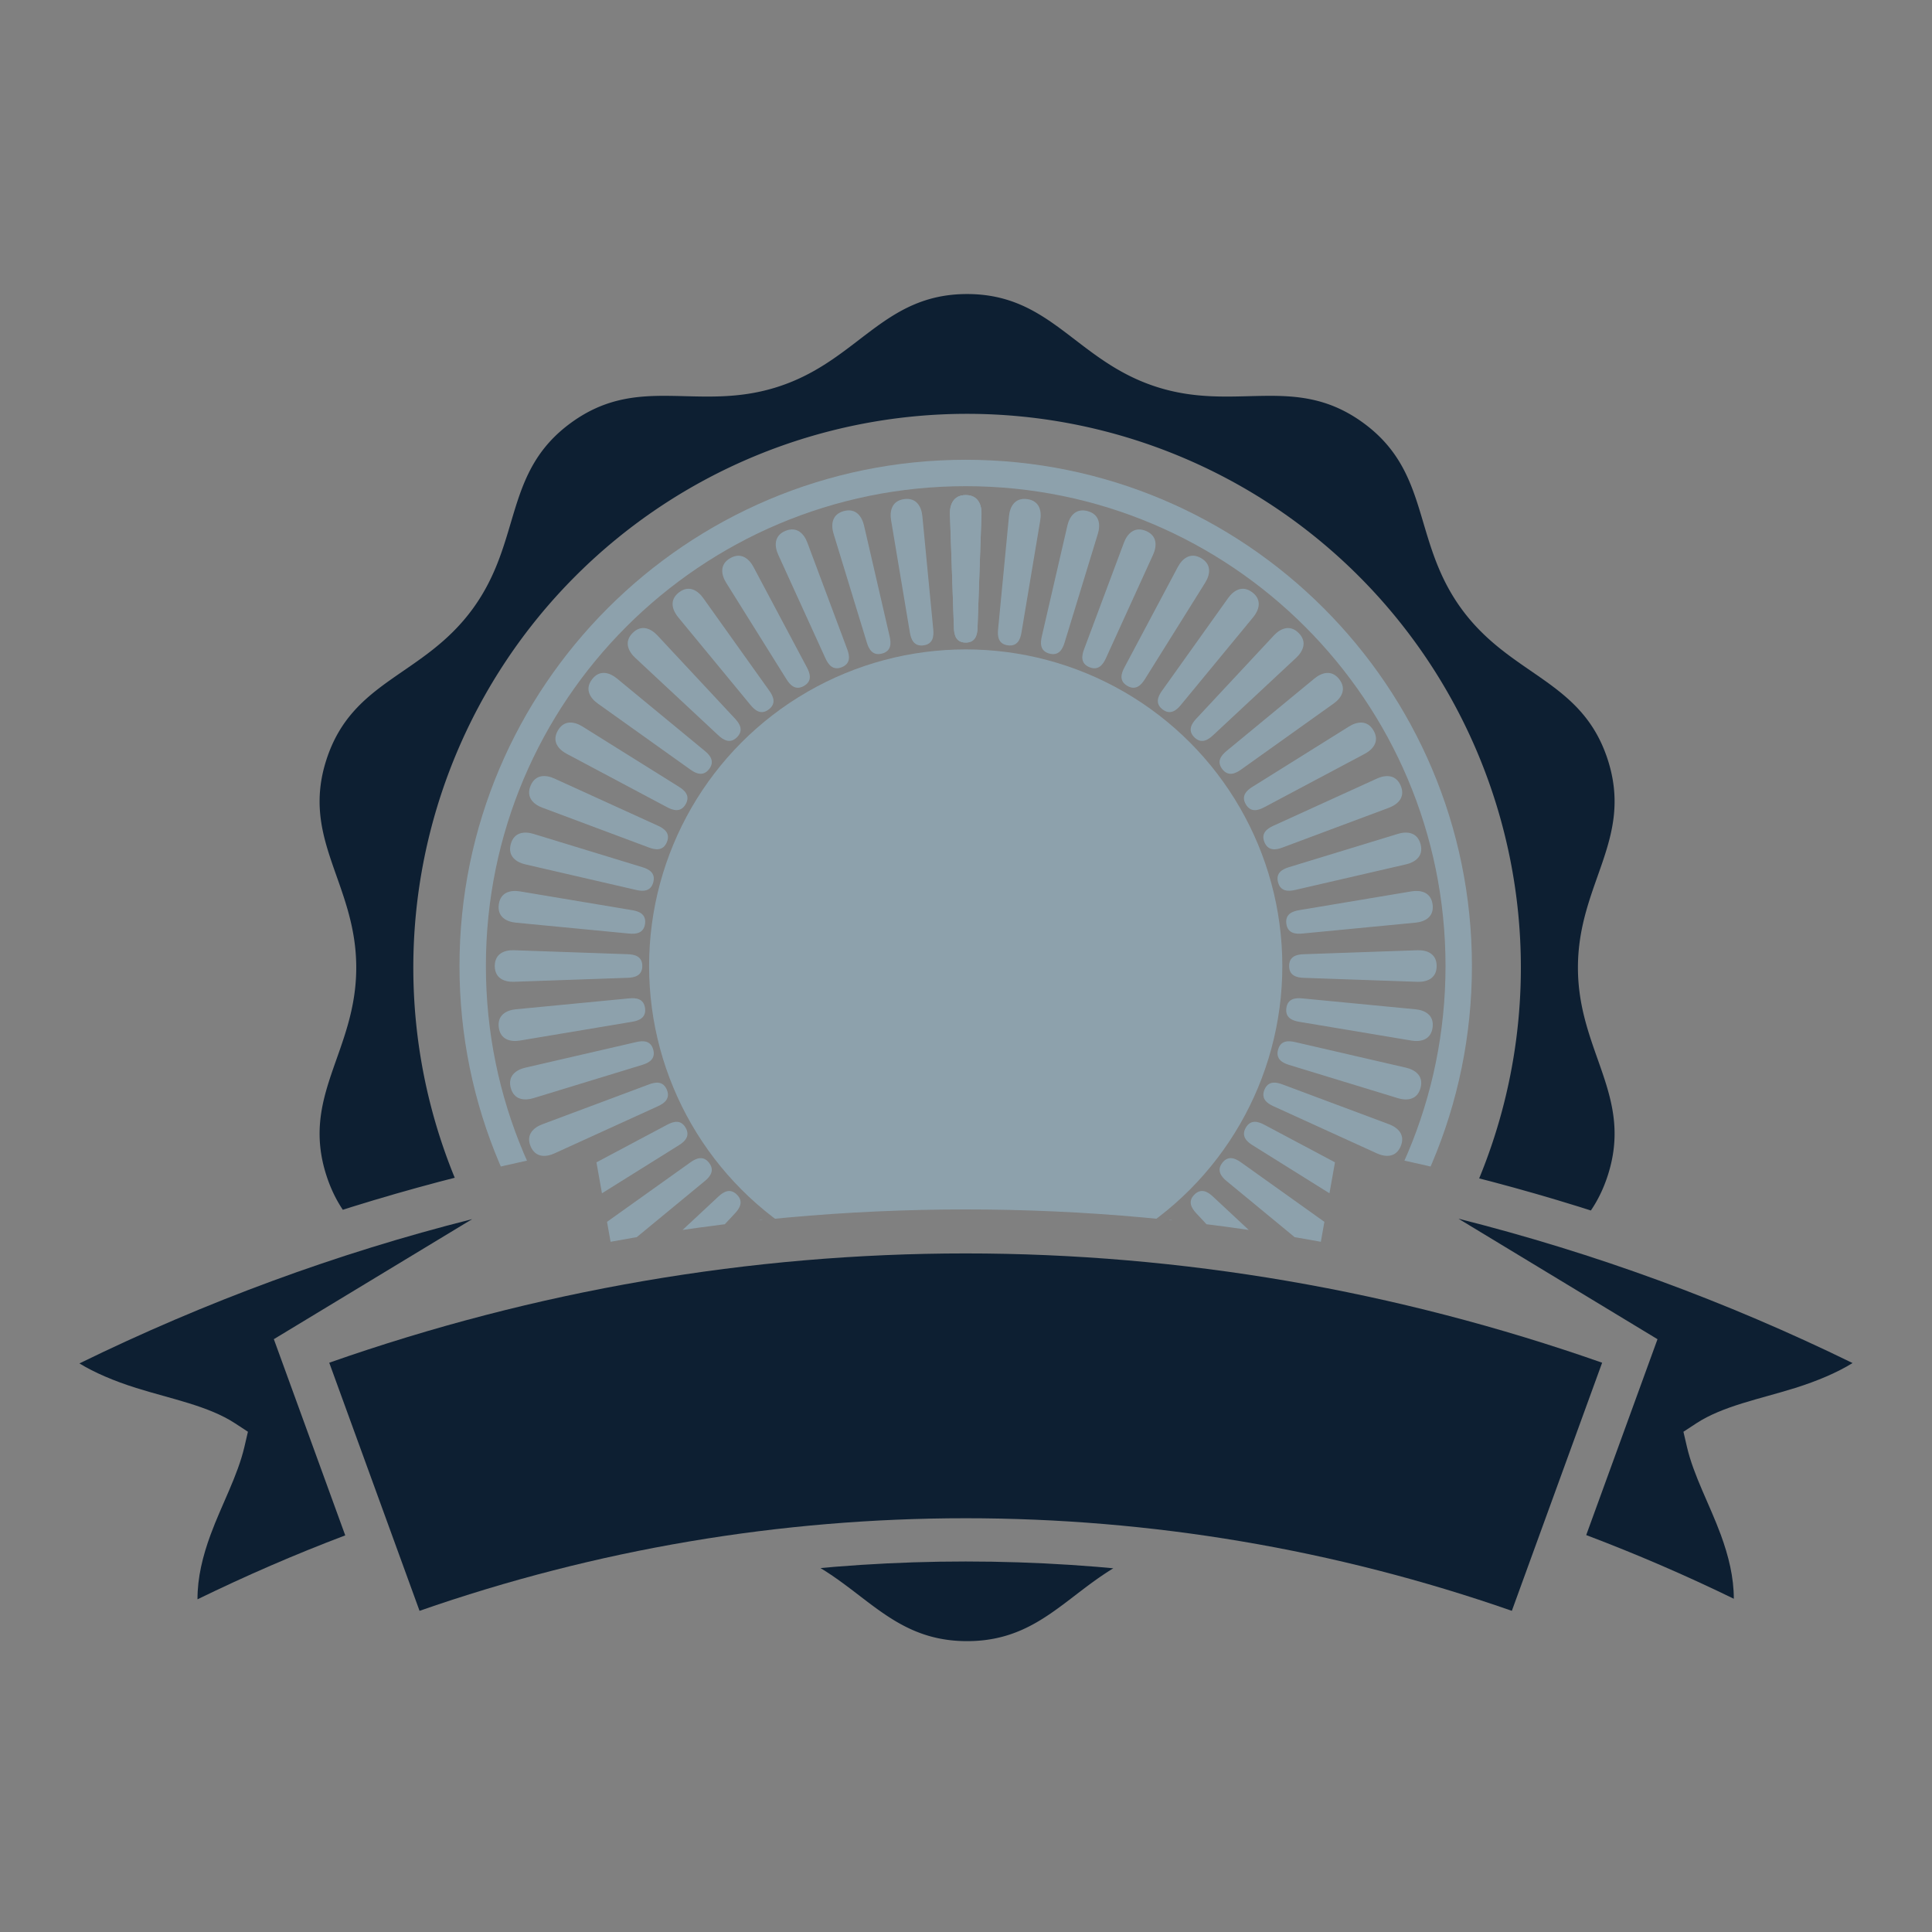
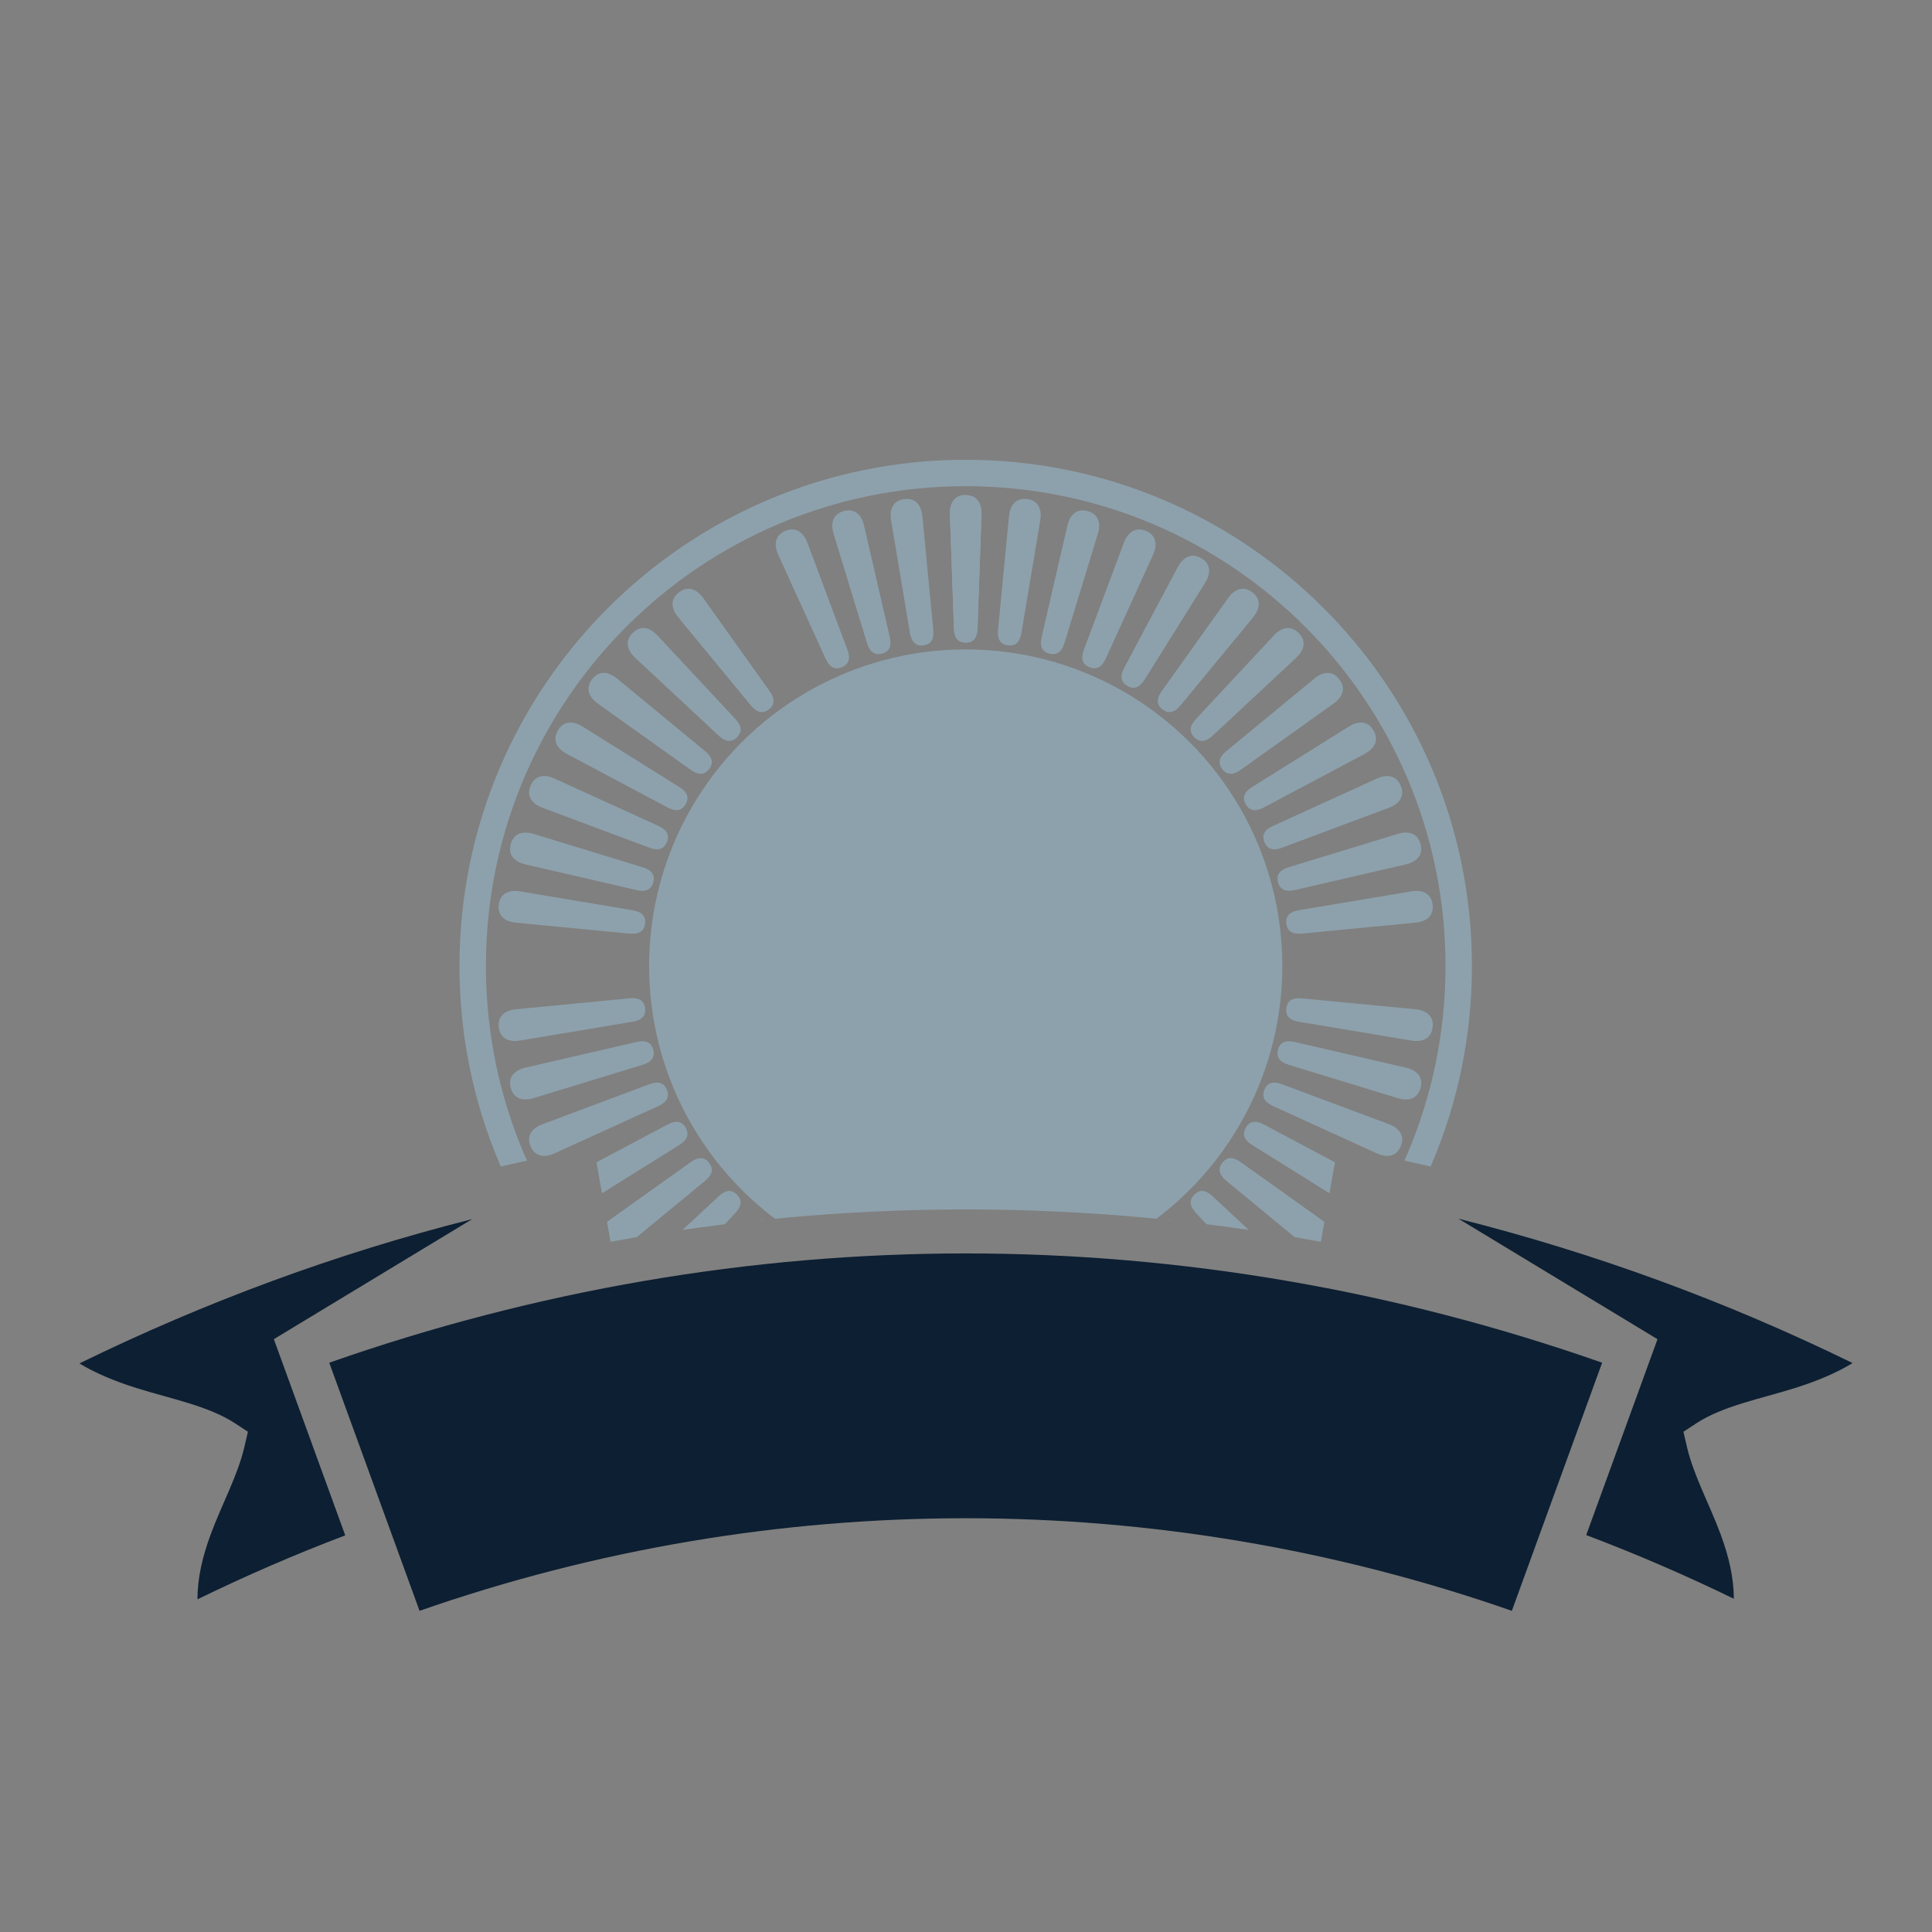
<svg xmlns="http://www.w3.org/2000/svg" width="219.52mm" height="219.52mm" version="1.1" viewBox="0 0 219.52 219.52">
  <rect x="0" y="0" width="219.52" height="219.52" fill="#808080" stroke="none" />
  <defs>
    <clipPath id="b">
      <path d="m101.82 28.349a87.758 87.758 0 0 0-87.758 87.758 87.758 87.758 0 0 0 5.873 31.526c12.872-4.8 26.131-8.457 39.623-10.932l0.438 2.462c0.004-7.9e-4 0.009-2e-3 0.013-3e-3l-0.012 8e-3 1.471 8.276c13.338-2.45 26.845-3.677 40.352-3.677s27.014 1.228 40.352 3.677l1.471-8.276-0.013-8e-3c5e-3 7.9e-4 9e-3 2e-3 0.013 3e-3l0.438-2.461c13.465 2.469 26.699 6.116 39.546 10.901a87.758 87.758 0 0 0 5.95-31.497 87.758 87.758 0 0 0-87.757-87.758zm0 155.42c-15.881 0-31.762 2.063-47.237 6.189a87.758 87.758 0 0 0 47.237 13.909 87.758 87.758 0 0 0 47.356-13.878c-15.512-4.146-31.434-6.22-47.356-6.22z" fill="#f00" opacity=".2" />
    </clipPath>
    <clipPath id="a">
      <path d="m60.006 139.16c-0.004 7.9e-4 -0.009 2e-3 -0.013 3e-3l0.001 5e-3zm83.621 0 0.013 8e-3 5.3e-4 -5e-3c-5e-3 -7.9e-4 -9e-3 -2e-3 -0.013-3e-3zm14.184 5.663 22.613 13.689-8.1 22.256c5.687 2.151 11.282 4.563 16.771 7.236-5.3e-4 -2.441-0.594-4.862-1.48-7.272-1.272-3.457-3.081-6.695-3.85-10.001l-0.396-1.702 1.462-0.957c3.029-1.982 7.213-2.758 11.244-4.022 2.518-0.79 4.786-1.758 6.511-2.828-14.36-7.026-29.363-12.519-44.774-16.399zm-112.07 0.047c-15.365 3.875-30.305 9.392-44.625 16.394 1.718 1.052 3.957 2.006 6.441 2.785 4.03 1.264 8.215 2.039 11.244 4.021l1.463 0.957-0.396 1.703c-0.77 3.306-2.578 6.543-3.85 10-0.894 2.431-1.494 4.873-1.484 7.336 5.496-2.678 11.092-5.11 16.787-7.264l-4.768-13.103-3.345-9.191zm56.074 3.896c-24.463 0-48.903 4.201-72.312 12.418l10.26 28.192c40.195-14.027 83.911-14.027 124.11 0l2.058-5.655h-5.3e-4l5.745-15.786 2.457-6.751c-23.409-8.217-47.85-12.418-72.313-12.418z" color="#000000" color-rendering="auto" dominant-baseline="auto" fill="#f00" image-rendering="auto" opacity=".2" shape-rendering="auto" solid-color="#000000" style="font-feature-settings:normal;font-variant-alternates:normal;font-variant-caps:normal;font-variant-ligatures:normal;font-variant-numeric:normal;font-variant-position:normal;isolation:auto;mix-blend-mode:normal;shape-padding:0;text-decoration-color:#000000;text-decoration-line:none;text-decoration-style:solid;text-indent:0;text-orientation:mixed;text-transform:none;white-space:normal" />
    </clipPath>
  </defs>
  <g transform="translate(20.556 -13.372)">
    <g transform="translate(-12.649 7.024)">
      <g clip-path="url(#b)">
-         <path transform="scale(.265)" d="m384.82 150.03c-36.06 0-46.638 28.566-80.934 39.709-34.295 11.143-59.645-5.75-88.818 15.445s-20.941 50.524-42.137 79.697-51.632 30.406-62.775 64.701c-11.143 34.295 12.756 53.184 12.756 89.244s-23.899 54.949-12.756 89.244c11.143 34.295 41.58 35.528 62.775 64.701 21.196 29.173 12.963 58.502 42.137 79.697 29.173 21.196 54.523 4.302 88.818 15.445s44.873 39.709 80.934 39.709c36.06 1e-5 46.638-28.566 80.934-39.709 34.295-11.143 59.643 5.75 88.816-15.445 29.173-21.196 20.941-50.524 42.137-79.697 21.196-29.173 51.632-30.406 62.775-64.701s-12.756-53.184-12.756-89.244c0-36.06 23.899-54.949 12.756-89.244s-41.58-35.528-62.775-64.701c-21.196-29.173-12.963-58.502-42.137-79.697-29.173-21.196-54.521-4.302-88.816-15.445-34.295-11.143-44.873-39.709-80.934-39.709zm0 51.361a237.44 237.44 0 0 1 237.44 237.44 237.44 237.44 0 0 1-237.44 237.44 237.44 237.44 0 0 1-237.44-237.44 237.44 237.44 0 0 1 237.44-237.44z" fill="#0d1f32" />
        <path d="m101.82 58.59c-31.749 0-57.518 25.769-57.518 57.518 0 31.749 25.769 57.518 57.518 57.518 31.749 0 57.518-25.769 57.518-57.518 0-31.749-25.769-57.518-57.518-57.518zm0 3c30.127 0 54.518 24.39 54.518 54.518 0 30.127-24.39 54.518-54.518 54.518-30.127 0-54.518-24.39-54.518-54.518 0-30.127 24.39-54.518 54.518-54.518z" color="#000000" color-rendering="auto" dominant-baseline="auto" fill="#8da1ac" image-rendering="auto" shape-rendering="auto" solid-color="#000000" style="font-feature-settings:normal;font-variant-alternates:normal;font-variant-caps:normal;font-variant-ligatures:normal;font-variant-numeric:normal;font-variant-position:normal;isolation:auto;mix-blend-mode:normal;shape-padding:0;text-decoration-color:#000000;text-decoration-line:none;text-decoration-style:solid;text-indent:0;text-orientation:mixed;text-transform:none;white-space:normal" />
        <circle cx="101.82" cy="116.11" r="35.975" fill="#8da1ac" />
        <g fill="#8da1ac">
-           <path d="m101.82 62.598c-1.447 0-1.828 1.163-1.792 2.186l0.452 12.934c0.027 0.787 0.238 1.642 1.341 1.642 1.102 0 1.314-0.874 1.341-1.642l0.452-12.934c0.036-1.023-0.345-2.186-1.792-2.186zm0 90.257c-1.102 0-1.313 0.855-1.341 1.642l-0.452 12.934c-0.036 1.023 0.345 2.186 1.792 2.186 1.447 0 1.828-1.164 1.792-2.186l-0.452-12.934c-0.027-0.768-0.238-1.642-1.341-1.642z" />
+           <path d="m101.82 62.598c-1.447 0-1.828 1.163-1.792 2.186l0.452 12.934c0.027 0.787 0.238 1.642 1.341 1.642 1.102 0 1.314-0.874 1.341-1.642l0.452-12.934zm0 90.257c-1.102 0-1.313 0.855-1.341 1.642l-0.452 12.934c-0.036 1.023 0.345 2.186 1.792 2.186 1.447 0 1.828-1.164 1.792-2.186l-0.452-12.934c-0.027-0.768-0.238-1.642-1.341-1.642z" />
          <path d="m101.82 62.598c-1.447 0-1.828 1.163-1.792 2.186l0.452 12.934c0.027 0.787 0.238 1.642 1.341 1.642 1.102 0 1.314-0.874 1.341-1.642l0.452-12.934c0.036-1.023-0.345-2.186-1.792-2.186zm0 90.257c-1.102 0-1.313 0.855-1.341 1.642l-0.452 12.934c-0.036 1.023 0.345 2.186 1.792 2.186 1.447 0 1.828-1.164 1.792-2.186l-0.452-12.934c-0.027-0.768-0.238-1.642-1.341-1.642z" />
          <path d="m108.8 63.056c-1.435-0.189-1.964 0.915-2.062 1.933l-1.24 12.882c-0.076 0.784 0.022 1.659 1.115 1.803 1.093 0.144 1.417-0.695 1.543-1.453l2.136-12.764c0.169-1.009-0.057-2.212-1.492-2.401zm-11.781 89.484c-1.093-0.144-1.413 0.676-1.543 1.453l-2.136 12.764c-0.169 1.009 0.057 2.213 1.491 2.402 1.435 0.189 1.964-0.915 2.062-1.934l1.24-12.882c0.074-0.765-0.022-1.659-1.115-1.803z" />
          <path d="m115.67 64.421c-1.398-0.375-2.067 0.651-2.297 1.648l-2.911 12.61c-0.177 0.768-0.195 1.648 0.87 1.933 1.065 0.285 1.495-0.504 1.72-1.239l3.784-12.376c0.299-0.979 0.233-2.201-1.165-2.575zm-23.36 87.181c-1.065-0.285-1.49 0.486-1.72 1.239l-3.784 12.376c-0.299 0.979-0.233 2.201 1.165 2.576 1.398 0.375 2.067-0.651 2.297-1.648l2.911-12.61c0.173-0.749 0.195-1.647-0.87-1.933z" />
          <path d="m122.29 66.671c-1.337-0.554-2.134 0.375-2.492 1.334l-4.532 12.122c-0.276 0.738-0.408 1.608 0.61 2.03 1.018 0.422 1.548-0.305 1.867-1.004l5.367-11.776c0.424-0.931 0.518-2.151-0.819-2.705zm-34.54 83.386c-1.018-0.422-1.54 0.287-1.867 1.004l-5.367 11.776c-0.424 0.931-0.518 2.152 0.819 2.706 1.337 0.554 2.134-0.376 2.492-1.334l4.532-12.122c0.269-0.72 0.408-1.608-0.61-2.03z" />
          <path d="m128.57 69.767c-1.253-0.724-2.164 0.094-2.645 0.997l-6.076 11.427c-0.37 0.695-0.615 1.541 0.34 2.092 0.955 0.551 1.575-0.1 1.982-0.752l6.858-10.975c0.542-0.868 0.794-2.066-0.459-2.789zm-45.128 78.164c-0.955-0.551-1.564 0.084-1.982 0.752l-6.858 10.975c-0.542 0.868-0.795 2.066 0.459 2.79 1.253 0.724 2.165-0.094 2.645-0.997l6.076-11.427c0.361-0.679 0.615-1.541-0.34-2.092z" />
          <path d="m134.39 73.656c-1.148-0.881-2.158-0.19-2.752 0.643l-7.515 10.536c-0.458 0.641-0.811 1.448 0.064 2.119 0.874 0.671 1.574 0.106 2.063-0.487l8.232-9.986c0.651-0.79 1.057-1.944-0.091-2.825zm-54.945 71.605c-0.874-0.671-1.562-0.121-2.063 0.486l-8.232 9.986c-0.651 0.79-1.057 1.944 0.091 2.826 1.148 0.881 2.159 0.189 2.753-0.644l7.515-10.536c0.447-0.626 0.81-1.448-0.064-2.119z" />
          <path d="m139.65 78.27c-1.023-1.023-2.115-0.47-2.813 0.278l-8.826 9.465c-0.537 0.576-0.993 1.33-0.213 2.109 0.779 0.779 1.547 0.311 2.109-0.213l9.465-8.826c0.748-0.698 1.302-1.79 0.278-2.813zm-63.821 63.821c-0.779-0.779-1.533-0.324-2.109 0.213l-9.465 8.826c-0.748 0.698-1.302 1.79-0.279 2.813 1.023 1.023 2.115 0.47 2.813-0.279l8.826-9.465c0.524-0.562 0.992-1.329 0.213-2.109z" />
          <path d="m144.27 83.533c-0.881-1.148-2.036-0.742-2.825-0.091l-9.986 8.232c-0.608 0.501-1.158 1.189-0.487 2.063 0.671 0.874 1.493 0.51 2.119 0.064l10.536-7.515c0.833-0.594 1.524-1.604 0.643-2.752zm-71.605 54.945c-0.671-0.875-1.477-0.522-2.119-0.064l-10.536 7.515c-0.833 0.594-1.525 1.605-0.644 2.753 0.881 1.148 2.036 0.742 2.826 0.091l9.986-8.232c0.593-0.489 1.157-1.188 0.486-2.063z" />
          <path d="m148.16 89.353c-0.724-1.253-1.921-1.001-2.789-0.459l-10.975 6.858c-0.668 0.417-1.303 1.027-0.752 1.982 0.551 0.955 1.414 0.701 2.092 0.34l11.427-6.076c0.903-0.48 1.721-1.392 0.997-2.645zm-78.164 45.128c-0.551-0.955-1.397-0.71-2.092-0.34l-11.427 6.076c-0.903 0.48-1.721 1.392-0.997 2.645 0.724 1.253 1.922 1.001 2.79 0.459l10.975-6.858c0.652-0.407 1.303-1.027 0.752-1.982z" />
          <path d="m151.25 95.63c-0.554-1.337-1.774-1.243-2.705-0.819l-11.776 5.367c-0.717 0.327-1.426 0.849-1.004 1.867 0.422 1.018 1.31 0.879 2.03 0.61l12.122-4.532c0.958-0.358 1.887-1.155 1.334-2.492zm-83.386 34.54c-0.422-1.018-1.292-0.886-2.03-0.61l-12.122 4.532c-0.958 0.358-1.888 1.155-1.334 2.492 0.554 1.337 1.775 1.243 2.706 0.819l11.776-5.367c0.7-0.319 1.426-0.848 1.004-1.867z" />
          <path d="m153.5 102.26c-0.375-1.398-1.597-1.464-2.575-1.165l-12.376 3.784c-0.753 0.23-1.525 0.655-1.239 1.72 0.285 1.065 1.184 1.043 1.933 0.87l12.61-2.911c0.997-0.23 2.022-0.899 1.648-2.297zm-87.181 23.36c-0.285-1.065-1.165-1.047-1.933-0.87l-12.61 2.911c-0.997 0.23-2.023 0.899-1.648 2.297 0.375 1.398 1.597 1.464 2.576 1.165l12.376-3.784c0.735-0.225 1.524-0.655 1.239-1.72z" />
          <path d="m154.87 109.12c-0.189-1.435-1.392-1.66-2.401-1.492l-12.764 2.136c-0.777 0.13-1.597 0.451-1.453 1.543 0.144 1.093 1.038 1.188 1.803 1.115l12.882-1.24c1.018-0.098 2.122-0.627 1.933-2.062zm-89.484 11.781c-0.144-1.093-1.019-1.19-1.803-1.115l-12.882 1.24c-1.018 0.098-2.123 0.627-1.934 2.062 0.189 1.435 1.393 1.66 2.402 1.491l12.764-2.136c0.758-0.127 1.597-0.45 1.453-1.543z" />
-           <path d="m155.33 116.11c0-1.447-1.163-1.828-2.186-1.792l-12.934 0.452c-0.787 0.027-1.642 0.238-1.642 1.341 0 1.102 0.874 1.314 1.642 1.341l12.934 0.452c1.023 0.036 2.186-0.345 2.186-1.792zm-90.257 0c4e-6 -1.102-0.855-1.313-1.642-1.341l-12.934-0.452c-1.023-0.036-2.186 0.345-2.186 1.792 0 1.447 1.164 1.828 2.186 1.792l12.934-0.452c0.768-0.027 1.642-0.238 1.642-1.341z" />
          <path d="m154.87 123.09c0.189-1.435-0.915-1.964-1.933-2.062l-12.882-1.24c-0.784-0.076-1.659 0.022-1.803 1.115-0.144 1.093 0.695 1.417 1.453 1.543l12.764 2.136c1.009 0.169 2.212-0.057 2.401-1.492zm-89.484-11.781c0.144-1.093-0.676-1.413-1.453-1.543l-12.764-2.136c-1.009-0.169-2.213 0.057-2.402 1.491-0.189 1.435 0.915 1.964 1.934 2.062l12.882 1.24c0.765 0.074 1.659-0.022 1.803-1.115z" />
          <path d="m153.5 129.96c0.375-1.398-0.651-2.067-1.648-2.297l-12.61-2.911c-0.768-0.177-1.648-0.195-1.933 0.87-0.285 1.065 0.504 1.495 1.239 1.72l12.376 3.784c0.979 0.299 2.201 0.233 2.575-1.165zm-87.181-23.36c0.285-1.065-0.486-1.49-1.239-1.72l-12.376-3.784c-0.979-0.299-2.201-0.233-2.576 1.165-0.375 1.398 0.651 2.067 1.648 2.297l12.61 2.911c0.749 0.173 1.647 0.195 1.933-0.87z" />
          <path d="m151.25 136.58c0.554-1.337-0.375-2.134-1.334-2.492l-12.122-4.532c-0.738-0.276-1.608-0.408-2.03 0.61-0.422 1.018 0.305 1.548 1.004 1.867l11.776 5.367c0.931 0.424 2.151 0.518 2.705-0.819zm-83.386-34.54c0.422-1.018-0.287-1.54-1.004-1.867l-11.776-5.367c-0.931-0.424-2.152-0.518-2.706 0.819-0.554 1.337 0.376 2.134 1.334 2.492l12.122 4.532c0.72 0.269 1.608 0.408 2.03-0.61z" />
          <path d="m148.16 142.86c0.724-1.253-0.094-2.164-0.997-2.645l-11.427-6.076c-0.695-0.37-1.541-0.615-2.092 0.34-0.551 0.955 0.1 1.575 0.752 1.982l10.975 6.858c0.868 0.542 2.066 0.794 2.789-0.459zm-78.164-45.128c0.551-0.955-0.083-1.564-0.752-1.982l-10.975-6.858c-0.868-0.542-2.066-0.795-2.79 0.459-0.724 1.253 0.094 2.165 0.997 2.645l11.427 6.076c0.679 0.361 1.541 0.615 2.092-0.34z" />
          <path d="m144.27 148.68c0.881-1.148 0.19-2.158-0.643-2.752l-10.536-7.515c-0.641-0.458-1.448-0.811-2.119 0.064-0.671 0.874-0.106 1.574 0.487 2.063l9.986 8.232c0.79 0.651 1.944 1.057 2.825-0.091zm-71.605-54.945c0.671-0.874 0.121-1.562-0.486-2.063l-9.986-8.232c-0.79-0.651-1.944-1.057-2.826 0.091-0.881 1.148-0.189 2.159 0.644 2.753l10.536 7.515c0.626 0.447 1.448 0.81 2.119-0.064z" />
          <path d="m139.65 153.94c1.023-1.023 0.47-2.115-0.278-2.813l-9.465-8.826c-0.576-0.537-1.33-0.993-2.109-0.213-0.779 0.779-0.311 1.547 0.213 2.109l8.826 9.465c0.698 0.748 1.79 1.302 2.813 0.278zm-63.821-63.821c0.779-0.779 0.324-1.533-0.213-2.109l-8.826-9.465c-0.698-0.748-1.79-1.302-2.813-0.279-1.023 1.023-0.47 2.115 0.279 2.813l9.465 8.826c0.562 0.524 1.329 0.992 2.109 0.213z" />
          <path d="m134.39 158.56c1.148-0.881 0.742-2.036 0.091-2.825l-8.232-9.986c-0.501-0.608-1.189-1.158-2.063-0.487-0.875 0.671-0.51 1.493-0.064 2.119l7.515 10.536c0.594 0.833 1.604 1.524 2.752 0.643zm-54.945-71.605c0.875-0.671 0.522-1.477 0.064-2.119l-7.515-10.536c-0.594-0.833-1.605-1.525-2.753-0.644-1.148 0.881-0.742 2.036-0.091 2.826l8.232 9.986c0.489 0.593 1.188 1.157 2.063 0.486z" />
-           <path d="m128.57 162.45c1.253-0.724 1.001-1.921 0.459-2.789l-6.858-10.975c-0.417-0.668-1.027-1.303-1.982-0.752-0.955 0.551-0.701 1.414-0.34 2.092l6.076 11.427c0.48 0.903 1.392 1.721 2.645 0.997zm-45.128-78.164c0.955-0.551 0.71-1.397 0.34-2.092l-6.076-11.427c-0.48-0.903-1.392-1.721-2.645-0.997-1.253 0.724-1.001 1.922-0.459 2.79l6.858 10.975c0.407 0.652 1.027 1.303 1.982 0.752z" />
          <path d="m122.29 165.54c1.337-0.554 1.243-1.774 0.819-2.705l-5.367-11.776c-0.327-0.717-0.849-1.426-1.867-1.004-1.018 0.422-0.879 1.31-0.61 2.03l4.532 12.122c0.358 0.958 1.155 1.888 2.492 1.334zm-34.54-83.386c1.018-0.422 0.886-1.292 0.61-2.03l-4.532-12.122c-0.358-0.958-1.155-1.888-2.492-1.334-1.337 0.554-1.243 1.775-0.819 2.706l5.367 11.776c0.319 0.7 0.848 1.426 1.867 1.004z" />
          <path d="m115.67 167.79c1.398-0.375 1.464-1.597 1.165-2.575l-3.784-12.376c-0.23-0.753-0.655-1.525-1.72-1.239-1.065 0.285-1.043 1.184-0.87 1.933l2.911 12.61c0.23 0.997 0.899 2.022 2.297 1.648zm-23.36-87.181c1.065-0.285 1.047-1.165 0.87-1.933l-2.911-12.61c-0.23-0.997-0.899-2.023-2.297-1.648-1.398 0.375-1.464 1.597-1.165 2.576l3.784 12.376c0.225 0.735 0.655 1.524 1.72 1.239z" />
          <path d="m108.8 169.16c1.435-0.189 1.66-1.392 1.492-2.401l-2.136-12.764c-0.13-0.777-0.451-1.597-1.543-1.453-1.093 0.144-1.188 1.038-1.115 1.803l1.24 12.882c0.098 1.018 0.627 2.122 2.062 1.933zm-11.781-89.484c1.093-0.144 1.19-1.019 1.115-1.803l-1.24-12.882c-0.098-1.018-0.627-2.123-2.062-1.934-1.435 0.189-1.66 1.393-1.491 2.402l2.136 12.764c0.127 0.758 0.45 1.597 1.543 1.453z" />
        </g>
      </g>
      <g clip-path="url(#a)" fill="#0d1f32" shape-rendering="auto">
        <path d="m101.82 146.27c-25.577 0-51.155 4.439-75.555 13.32l11.971 32.891c41.075-14.95 86.093-14.95 127.17 0l11.971-32.891c-24.4-8.881-49.978-13.32-75.555-13.32z" color="#000000" color-rendering="auto" dominant-baseline="auto" image-rendering="auto" solid-color="#000000" style="font-feature-settings:normal;font-variant-alternates:normal;font-variant-caps:normal;font-variant-ligatures:normal;font-variant-numeric:normal;font-variant-position:normal;isolation:auto;mix-blend-mode:normal;shape-padding:0;text-decoration-color:#000000;text-decoration-line:none;text-decoration-style:solid;text-indent:0;text-orientation:mixed;text-transform:none;white-space:normal" />
        <path d="m143.63 139.16 33.745 20.427-8.24 22.64c7.514 2.735 14.876 5.929 22.039 9.579 2.126-8.457-3.696-16.161-4.972-21.642 4.484-2.935 16.891-3.827 20.86-9.544-20.059-10.221-41.433-17.426-63.432-21.46z" color="#000000" color-rendering="auto" dominant-baseline="auto" image-rendering="auto" solid-color="#000000" style="font-feature-settings:normal;font-variant-alternates:normal;font-variant-caps:normal;font-variant-ligatures:normal;font-variant-numeric:normal;font-variant-position:normal;isolation:auto;mix-blend-mode:normal;shape-padding:0;text-decoration-color:#000000;text-decoration-line:none;text-decoration-style:solid;text-indent:0;text-orientation:mixed;text-transform:none;white-space:normal" />
        <path d="m60.006 139.16-33.745 20.427 8.24 22.64c-7.514 2.735-14.876 5.929-22.039 9.579-2.126-8.457 3.696-16.161 4.972-21.642-4.484-2.935-16.891-3.827-20.86-9.544 20.059-10.221 41.433-17.426 63.432-21.46z" color="#000000" color-rendering="auto" dominant-baseline="auto" image-rendering="auto" solid-color="#000000" style="font-feature-settings:normal;font-variant-alternates:normal;font-variant-caps:normal;font-variant-ligatures:normal;font-variant-numeric:normal;font-variant-position:normal;isolation:auto;mix-blend-mode:normal;shape-padding:0;text-decoration-color:#000000;text-decoration-line:none;text-decoration-style:solid;text-indent:0;text-orientation:mixed;text-transform:none;white-space:normal" />
      </g>
    </g>
    <g transform="translate(-5.904)">
      <path d="m95.106 424.56c9.541 0 12.34 7.558 21.414 10.506 9.074 2.948 15.781-1.521 23.5 4.087s5.541 13.368 11.149 21.086c5.608 7.719 13.661 8.045 16.609 17.119 2.948 9.074-3.375 14.071-3.375 23.612s6.323 14.538 3.375 23.612c-2.948 9.074-11.001 9.4-16.609 17.119s-3.43 15.478-11.149 21.086c-7.719 5.608-14.426 1.139-23.5 4.087-9.074 2.948-11.873 10.506-21.414 10.506-9.541 0-12.34-7.558-21.414-10.506-9.074-2.948-15.781 1.521-23.5-4.087-7.719-5.608-5.541-13.368-11.149-21.086-5.608-7.719-13.661-8.045-16.609-17.119-2.948-9.074 3.375-14.071 3.375-23.612 0-9.541-6.323-14.538-3.375-23.612 2.948-9.074 11.001-9.4 16.609-17.119 5.608-7.719 3.43-15.478 11.149-21.086 7.719-5.608 14.426-1.139 23.5-4.087 9.074-2.948 11.873-10.506 21.414-10.506z" fill="#0d1f32" />
-       <circle cx="95.106" cy="500.98" r="62.822" fill="#fff" />
      <circle cx="95.106" cy="500.98" r="56.018" fill="none" stroke="#8da1ac" stroke-width="3" />
      <circle cx="95.106" cy="500.98" r="35.975" fill="#8da1ac" />
      <g transform="translate(-6.71 384.87)" fill="#8da1ac">
        <path d="m101.82 62.598c-1.447 0-1.828 1.163-1.792 2.186l0.452 12.934c0.027 0.787 0.238 1.642 1.341 1.642 1.102 0 1.314-0.874 1.341-1.642l0.452-12.934c0.036-1.023-0.345-2.186-1.792-2.186zm0 90.257c-1.102 0-1.313 0.855-1.341 1.642l-0.452 12.934c-0.036 1.023 0.345 2.186 1.792 2.186 1.447 0 1.828-1.164 1.792-2.186l-0.452-12.934c-0.027-0.768-0.238-1.642-1.341-1.642z" />
        <path d="m101.82 62.598c-1.447 0-1.828 1.163-1.792 2.186l0.452 12.934c0.027 0.787 0.238 1.642 1.341 1.642 1.102 0 1.314-0.874 1.341-1.642l0.452-12.934c0.036-1.023-0.345-2.186-1.792-2.186zm0 90.257c-1.102 0-1.313 0.855-1.341 1.642l-0.452 12.934c-0.036 1.023 0.345 2.186 1.792 2.186 1.447 0 1.828-1.164 1.792-2.186l-0.452-12.934c-0.027-0.768-0.238-1.642-1.341-1.642z" />
        <path d="m108.8 63.056c-1.435-0.189-1.964 0.915-2.062 1.933l-1.24 12.882c-0.076 0.784 0.022 1.659 1.115 1.803 1.093 0.144 1.417-0.695 1.543-1.453l2.136-12.764c0.169-1.009-0.057-2.212-1.492-2.401zm-11.781 89.484c-1.093-0.144-1.413 0.676-1.543 1.453l-2.136 12.764c-0.169 1.009 0.057 2.213 1.491 2.402 1.435 0.189 1.964-0.915 2.062-1.934l1.24-12.882c0.074-0.765-0.022-1.659-1.115-1.803z" />
        <path d="m115.67 64.421c-1.398-0.375-2.067 0.651-2.297 1.648l-2.911 12.61c-0.177 0.768-0.195 1.648 0.87 1.933 1.065 0.285 1.495-0.504 1.72-1.239l3.784-12.376c0.299-0.979 0.233-2.201-1.165-2.575zm-23.36 87.181c-1.065-0.285-1.49 0.486-1.72 1.239l-3.784 12.376c-0.299 0.979-0.233 2.201 1.165 2.576 1.398 0.375 2.067-0.651 2.297-1.648l2.911-12.61c0.173-0.749 0.195-1.647-0.87-1.933z" />
        <path d="m122.29 66.671c-1.337-0.554-2.134 0.375-2.492 1.334l-4.532 12.122c-0.276 0.738-0.408 1.608 0.61 2.03 1.018 0.422 1.548-0.305 1.867-1.004l5.367-11.776c0.424-0.931 0.518-2.151-0.819-2.705zm-34.54 83.386c-1.018-0.422-1.54 0.287-1.867 1.004l-5.367 11.776c-0.424 0.931-0.518 2.152 0.819 2.706 1.337 0.554 2.134-0.376 2.492-1.334l4.532-12.122c0.269-0.72 0.408-1.608-0.61-2.03z" />
        <path d="m128.57 69.767c-1.253-0.724-2.164 0.094-2.645 0.997l-6.076 11.427c-0.37 0.695-0.615 1.541 0.34 2.092 0.955 0.551 1.575-0.1 1.982-0.752l6.858-10.975c0.542-0.868 0.794-2.066-0.459-2.789zm-45.128 78.164c-0.955-0.551-1.564 0.084-1.982 0.752l-6.858 10.975c-0.542 0.868-0.795 2.066 0.459 2.79 1.253 0.724 2.165-0.094 2.645-0.997l6.076-11.427c0.361-0.679 0.615-1.541-0.34-2.092z" />
        <path d="m134.39 73.656c-1.148-0.881-2.158-0.19-2.752 0.643l-7.515 10.536c-0.458 0.641-0.811 1.448 0.064 2.119 0.874 0.671 1.574 0.106 2.063-0.487l8.232-9.986c0.651-0.79 1.057-1.944-0.091-2.825zm-54.945 71.605c-0.874-0.671-1.562-0.121-2.063 0.486l-8.232 9.986c-0.651 0.79-1.057 1.944 0.091 2.826 1.148 0.881 2.159 0.189 2.753-0.644l7.515-10.536c0.447-0.626 0.81-1.448-0.064-2.119z" />
        <path d="m139.65 78.27c-1.023-1.023-2.115-0.47-2.813 0.278l-8.826 9.465c-0.537 0.576-0.993 1.33-0.213 2.109 0.779 0.779 1.547 0.311 2.109-0.213l9.465-8.826c0.748-0.698 1.302-1.79 0.278-2.813zm-63.821 63.821c-0.779-0.779-1.533-0.324-2.109 0.213l-9.465 8.826c-0.748 0.698-1.302 1.79-0.279 2.813 1.023 1.023 2.115 0.47 2.813-0.279l8.826-9.465c0.524-0.562 0.992-1.329 0.213-2.109z" />
        <path d="m144.27 83.533c-0.881-1.148-2.036-0.742-2.825-0.091l-9.986 8.232c-0.608 0.501-1.158 1.189-0.487 2.063 0.671 0.874 1.493 0.51 2.119 0.064l10.536-7.515c0.833-0.594 1.524-1.604 0.643-2.752zm-71.605 54.945c-0.671-0.875-1.477-0.522-2.119-0.064l-10.536 7.515c-0.833 0.594-1.525 1.605-0.644 2.753 0.881 1.148 2.036 0.742 2.826 0.091l9.986-8.232c0.593-0.489 1.157-1.188 0.486-2.063z" />
        <path d="m148.16 89.353c-0.724-1.253-1.921-1.001-2.789-0.459l-10.975 6.858c-0.668 0.417-1.303 1.027-0.752 1.982 0.551 0.955 1.414 0.701 2.092 0.34l11.427-6.076c0.903-0.48 1.721-1.392 0.997-2.645zm-78.164 45.128c-0.551-0.955-1.397-0.71-2.092-0.34l-11.427 6.076c-0.903 0.48-1.721 1.392-0.997 2.645 0.724 1.253 1.922 1.001 2.79 0.459l10.975-6.858c0.652-0.407 1.303-1.027 0.752-1.982z" />
        <path d="m151.25 95.63c-0.554-1.337-1.774-1.243-2.705-0.819l-11.776 5.367c-0.717 0.327-1.426 0.849-1.004 1.867 0.422 1.018 1.31 0.879 2.03 0.61l12.122-4.532c0.958-0.358 1.887-1.155 1.334-2.492zm-83.386 34.54c-0.422-1.018-1.292-0.886-2.03-0.61l-12.122 4.532c-0.958 0.358-1.888 1.155-1.334 2.492 0.554 1.337 1.775 1.243 2.706 0.819l11.776-5.367c0.7-0.319 1.426-0.848 1.004-1.867z" />
        <path d="m153.5 102.26c-0.375-1.398-1.597-1.464-2.575-1.165l-12.376 3.784c-0.753 0.23-1.525 0.655-1.239 1.72 0.285 1.065 1.184 1.043 1.933 0.87l12.61-2.911c0.997-0.23 2.022-0.899 1.648-2.297zm-87.181 23.36c-0.285-1.065-1.165-1.047-1.933-0.87l-12.61 2.911c-0.997 0.23-2.023 0.899-1.648 2.297 0.375 1.398 1.597 1.464 2.576 1.165l12.376-3.784c0.735-0.225 1.524-0.655 1.239-1.72z" />
        <path d="m154.87 109.12c-0.189-1.435-1.392-1.66-2.401-1.492l-12.764 2.136c-0.777 0.13-1.597 0.451-1.453 1.543 0.144 1.093 1.038 1.188 1.803 1.115l12.882-1.24c1.018-0.098 2.122-0.627 1.933-2.062zm-89.484 11.781c-0.144-1.093-1.019-1.19-1.803-1.115l-12.882 1.24c-1.018 0.098-2.123 0.627-1.934 2.062 0.189 1.435 1.393 1.66 2.402 1.491l12.764-2.136c0.758-0.127 1.597-0.45 1.453-1.543z" />
        <path d="m155.33 116.11c0-1.447-1.163-1.828-2.186-1.792l-12.934 0.452c-0.787 0.027-1.642 0.238-1.642 1.341 0 1.102 0.874 1.314 1.642 1.341l12.934 0.452c1.023 0.036 2.186-0.345 2.186-1.792zm-90.257 0c4e-6 -1.102-0.855-1.313-1.642-1.341l-12.934-0.452c-1.023-0.036-2.186 0.345-2.186 1.792 0 1.447 1.164 1.828 2.186 1.792l12.934-0.452c0.768-0.027 1.642-0.238 1.642-1.341z" />
        <path d="m154.87 123.09c0.189-1.435-0.915-1.964-1.933-2.062l-12.882-1.24c-0.784-0.076-1.659 0.022-1.803 1.115-0.144 1.093 0.695 1.417 1.453 1.543l12.764 2.136c1.009 0.169 2.212-0.057 2.401-1.492zm-89.484-11.781c0.144-1.093-0.676-1.413-1.453-1.543l-12.764-2.136c-1.009-0.169-2.213 0.057-2.402 1.491-0.189 1.435 0.915 1.964 1.934 2.062l12.882 1.24c0.765 0.074 1.659-0.022 1.803-1.115z" />
        <path d="m153.5 129.96c0.375-1.398-0.651-2.067-1.648-2.297l-12.61-2.911c-0.768-0.177-1.648-0.195-1.933 0.87-0.285 1.065 0.504 1.495 1.239 1.72l12.376 3.784c0.979 0.299 2.201 0.233 2.575-1.165zm-87.181-23.36c0.285-1.065-0.486-1.49-1.239-1.72l-12.376-3.784c-0.979-0.299-2.201-0.233-2.576 1.165-0.375 1.398 0.651 2.067 1.648 2.297l12.61 2.911c0.749 0.173 1.647 0.195 1.933-0.87z" />
-         <path d="m151.25 136.58c0.554-1.337-0.375-2.134-1.334-2.492l-12.122-4.532c-0.738-0.276-1.608-0.408-2.03 0.61-0.422 1.018 0.305 1.548 1.004 1.867l11.776 5.367c0.931 0.424 2.151 0.518 2.705-0.819zm-83.386-34.54c0.422-1.018-0.287-1.54-1.004-1.867l-11.776-5.367c-0.931-0.424-2.152-0.518-2.706 0.819-0.554 1.337 0.376 2.134 1.334 2.492l12.122 4.532c0.72 0.269 1.608 0.408 2.03-0.61z" />
        <path d="m148.16 142.86c0.724-1.253-0.094-2.164-0.997-2.645l-11.427-6.076c-0.695-0.37-1.541-0.615-2.092 0.34-0.551 0.955 0.1 1.575 0.752 1.982l10.975 6.858c0.868 0.542 2.066 0.794 2.789-0.459zm-78.164-45.128c0.551-0.955-0.083-1.564-0.752-1.982l-10.975-6.858c-0.868-0.542-2.066-0.795-2.79 0.459-0.724 1.253 0.094 2.165 0.997 2.645l11.427 6.076c0.679 0.361 1.541 0.615 2.092-0.34z" />
        <path d="m144.27 148.68c0.881-1.148 0.19-2.158-0.643-2.752l-10.536-7.515c-0.641-0.458-1.448-0.811-2.119 0.064-0.671 0.874-0.106 1.574 0.487 2.063l9.986 8.232c0.79 0.651 1.944 1.057 2.825-0.091zm-71.605-54.945c0.671-0.874 0.121-1.562-0.486-2.063l-9.986-8.232c-0.79-0.651-1.944-1.057-2.826 0.091-0.881 1.148-0.189 2.159 0.644 2.753l10.536 7.515c0.626 0.447 1.448 0.81 2.119-0.064z" />
        <path d="m139.65 153.94c1.023-1.023 0.47-2.115-0.278-2.813l-9.465-8.826c-0.576-0.537-1.33-0.993-2.109-0.213-0.779 0.779-0.311 1.547 0.213 2.109l8.826 9.465c0.698 0.748 1.79 1.302 2.813 0.278zm-63.821-63.821c0.779-0.779 0.324-1.533-0.213-2.109l-8.826-9.465c-0.698-0.748-1.79-1.302-2.813-0.279-1.023 1.023-0.47 2.115 0.279 2.813l9.465 8.826c0.562 0.524 1.329 0.992 2.109 0.213z" />
        <path d="m134.39 158.56c1.148-0.881 0.742-2.036 0.091-2.825l-8.232-9.986c-0.501-0.608-1.189-1.158-2.063-0.487-0.875 0.671-0.51 1.493-0.064 2.119l7.515 10.536c0.594 0.833 1.604 1.524 2.752 0.643zm-54.945-71.605c0.875-0.671 0.522-1.477 0.064-2.119l-7.515-10.536c-0.594-0.833-1.605-1.525-2.753-0.644-1.148 0.881-0.742 2.036-0.091 2.826l8.232 9.986c0.489 0.593 1.188 1.157 2.063 0.486z" />
        <path d="m128.57 162.45c1.253-0.724 1.001-1.921 0.459-2.789l-6.858-10.975c-0.417-0.668-1.027-1.303-1.982-0.752-0.955 0.551-0.701 1.414-0.34 2.092l6.076 11.427c0.48 0.903 1.392 1.721 2.645 0.997zm-45.128-78.164c0.955-0.551 0.71-1.397 0.34-2.092l-6.076-11.427c-0.48-0.903-1.392-1.721-2.645-0.997-1.253 0.724-1.001 1.922-0.459 2.79l6.858 10.975c0.407 0.652 1.027 1.303 1.982 0.752z" />
        <path d="m122.29 165.54c1.337-0.554 1.243-1.774 0.819-2.705l-5.367-11.776c-0.327-0.717-0.849-1.426-1.867-1.004-1.018 0.422-0.879 1.31-0.61 2.03l4.532 12.122c0.358 0.958 1.155 1.888 2.492 1.334zm-34.54-83.386c1.018-0.422 0.886-1.292 0.61-2.03l-4.532-12.122c-0.358-0.958-1.155-1.888-2.492-1.334-1.337 0.554-1.243 1.775-0.819 2.706l5.367 11.776c0.319 0.7 0.848 1.426 1.867 1.004z" />
        <path d="m115.67 167.79c1.398-0.375 1.464-1.597 1.165-2.575l-3.784-12.376c-0.23-0.753-0.655-1.525-1.72-1.239-1.065 0.285-1.043 1.184-0.87 1.933l2.911 12.61c0.23 0.997 0.899 2.022 2.297 1.648zm-23.36-87.181c1.065-0.285 1.047-1.165 0.87-1.933l-2.911-12.61c-0.23-0.997-0.899-2.023-2.297-1.648-1.398 0.375-1.464 1.597-1.165 2.576l3.784 12.376c0.225 0.735 0.655 1.524 1.72 1.239z" />
        <path d="m108.8 169.16c1.435-0.189 1.66-1.392 1.492-2.401l-2.136-12.764c-0.13-0.777-0.451-1.597-1.543-1.453-1.093 0.144-1.188 1.038-1.115 1.803l1.24 12.882c0.098 1.018 0.627 2.122 2.062 1.933zm-11.781-89.484c1.093-0.144 1.19-1.019 1.115-1.803l-1.24-12.882c-0.098-1.018-0.627-2.123-2.062-1.934-1.435 0.189-1.66 1.393-1.491 2.402l2.136 12.764c0.127 0.758 0.45 1.597 1.543 1.453z" />
      </g>
      <path d="m95.106 531.14c-25.577 0-51.155 4.439-75.555 13.32l11.971 32.891c41.075-14.95 86.093-14.95 127.17 0l11.971-32.891c-24.4-8.881-49.978-13.32-75.555-13.32z" color="#000000" color-rendering="auto" dominant-baseline="auto" fill="#0d1f32" image-rendering="auto" shape-rendering="auto" solid-color="#000000" style="font-feature-settings:normal;font-variant-alternates:normal;font-variant-caps:normal;font-variant-ligatures:normal;font-variant-numeric:normal;font-variant-position:normal;isolation:auto;mix-blend-mode:normal;shape-padding:0;text-decoration-color:#000000;text-decoration-line:none;text-decoration-style:solid;text-indent:0;text-orientation:mixed;text-transform:none;white-space:normal" />
      <path d="m136.92 524.03 33.745 20.427-8.24 22.64c7.514 2.735 14.876 5.929 22.039 9.579 2.126-8.457-3.696-16.161-4.972-21.642 4.484-2.935 16.891-3.827 20.86-9.544-20.059-10.221-41.433-17.426-63.432-21.46z" color="#000000" color-rendering="auto" dominant-baseline="auto" fill="#0d1f32" image-rendering="auto" shape-rendering="auto" solid-color="#000000" style="font-feature-settings:normal;font-variant-alternates:normal;font-variant-caps:normal;font-variant-ligatures:normal;font-variant-numeric:normal;font-variant-position:normal;isolation:auto;mix-blend-mode:normal;shape-padding:0;text-decoration-color:#000000;text-decoration-line:none;text-decoration-style:solid;text-indent:0;text-orientation:mixed;text-transform:none;white-space:normal" />
      <path d="m53.296 524.03-33.745 20.427 8.24 22.64c-7.514 2.735-14.876 5.929-22.039 9.579-2.126-8.457 3.696-16.161 4.972-21.642-4.484-2.935-16.891-3.827-20.86-9.544 20.059-10.221 41.433-17.426 63.432-21.46z" color="#000000" color-rendering="auto" dominant-baseline="auto" fill="#0d1f32" image-rendering="auto" shape-rendering="auto" solid-color="#000000" style="font-feature-settings:normal;font-variant-alternates:normal;font-variant-caps:normal;font-variant-ligatures:normal;font-variant-numeric:normal;font-variant-position:normal;isolation:auto;mix-blend-mode:normal;shape-padding:0;text-decoration-color:#000000;text-decoration-line:none;text-decoration-style:solid;text-indent:0;text-orientation:mixed;text-transform:none;white-space:normal" />
      <path d="m52.845 521.57c-22.236 4.078-43.84 11.362-64.115 21.693l-2.552 1.299 1.632 2.353c2.646 3.811 7.256 5.431 11.543 6.775 3.297 1.034 6.182 1.91 8.184 2.709-0.753 2.091-1.786 4.393-2.92 7.475-1.427 3.879-2.527 8.484-1.289 13.41l0.765 3.043 2.795-1.424c6.325-3.223 12.809-6.083 19.416-8.584l3.724 10.232 2.35-0.855c40.523-14.749 84.934-14.749 125.46 0l2.35 0.855 3.725-10.233c6.607 2.501 13.091 5.361 19.416 8.583l2.795 1.424 0.765-3.042c1.238-4.926 0.138-9.53-1.289-13.41-1.065-2.894-2.301-5.494-3.072-7.531 2.017-0.777 5.163-1.658 8.335-2.654 4.287-1.345 8.897-2.964 11.542-6.775l1.633-2.353-2.552-1.301c-20.276-10.331-41.88-17.613-64.115-21.691l-1.909 10.743c-13.338-2.45-26.845-3.677-40.352-3.677-13.507 0-27.014 1.228-40.352 3.677zm98.256 8.123c15.411 3.88 30.414 9.373 44.774 16.399-1.725 1.07-3.993 2.038-6.511 2.828-4.03 1.264-8.215 2.039-11.244 4.022l-1.462 0.957 0.396 1.702c0.77 3.306 2.579 6.544 3.85 10.001 0.887 2.41 1.48 4.831 1.48 7.272-5.489-2.673-11.084-5.085-16.771-7.236l8.1-22.256zm-112.07 0.047-22.533 13.641 3.345 9.191 4.768 13.103c-5.695 2.154-11.291 4.586-16.787 7.264-0.01-2.463 0.59-4.905 1.484-7.336 1.272-3.457 3.08-6.694 3.85-10l0.396-1.703-1.463-0.957c-3.029-1.982-7.214-2.757-11.244-4.021-2.485-0.779-4.723-1.733-6.441-2.785 14.32-7.003 29.26-12.52 44.625-16.394zm56.074 3.896c24.463 0 48.904 4.201 72.313 12.418l-2.457 6.751-5.745 15.786h5.2e-4l-2.058 5.655c-40.195-14.027-83.911-14.027-124.11 0l-10.26-28.192c23.409-8.217 47.849-12.418 72.312-12.418z" color="#000000" color-rendering="auto" dominant-baseline="auto" fill="#fff" image-rendering="auto" shape-rendering="auto" solid-color="#000000" style="font-feature-settings:normal;font-variant-alternates:normal;font-variant-caps:normal;font-variant-ligatures:normal;font-variant-numeric:normal;font-variant-position:normal;isolation:auto;mix-blend-mode:normal;shape-padding:0;text-decoration-color:#000000;text-decoration-line:none;text-decoration-style:solid;text-indent:0;text-orientation:mixed;text-transform:none;white-space:normal" />
    </g>
  </g>
</svg>